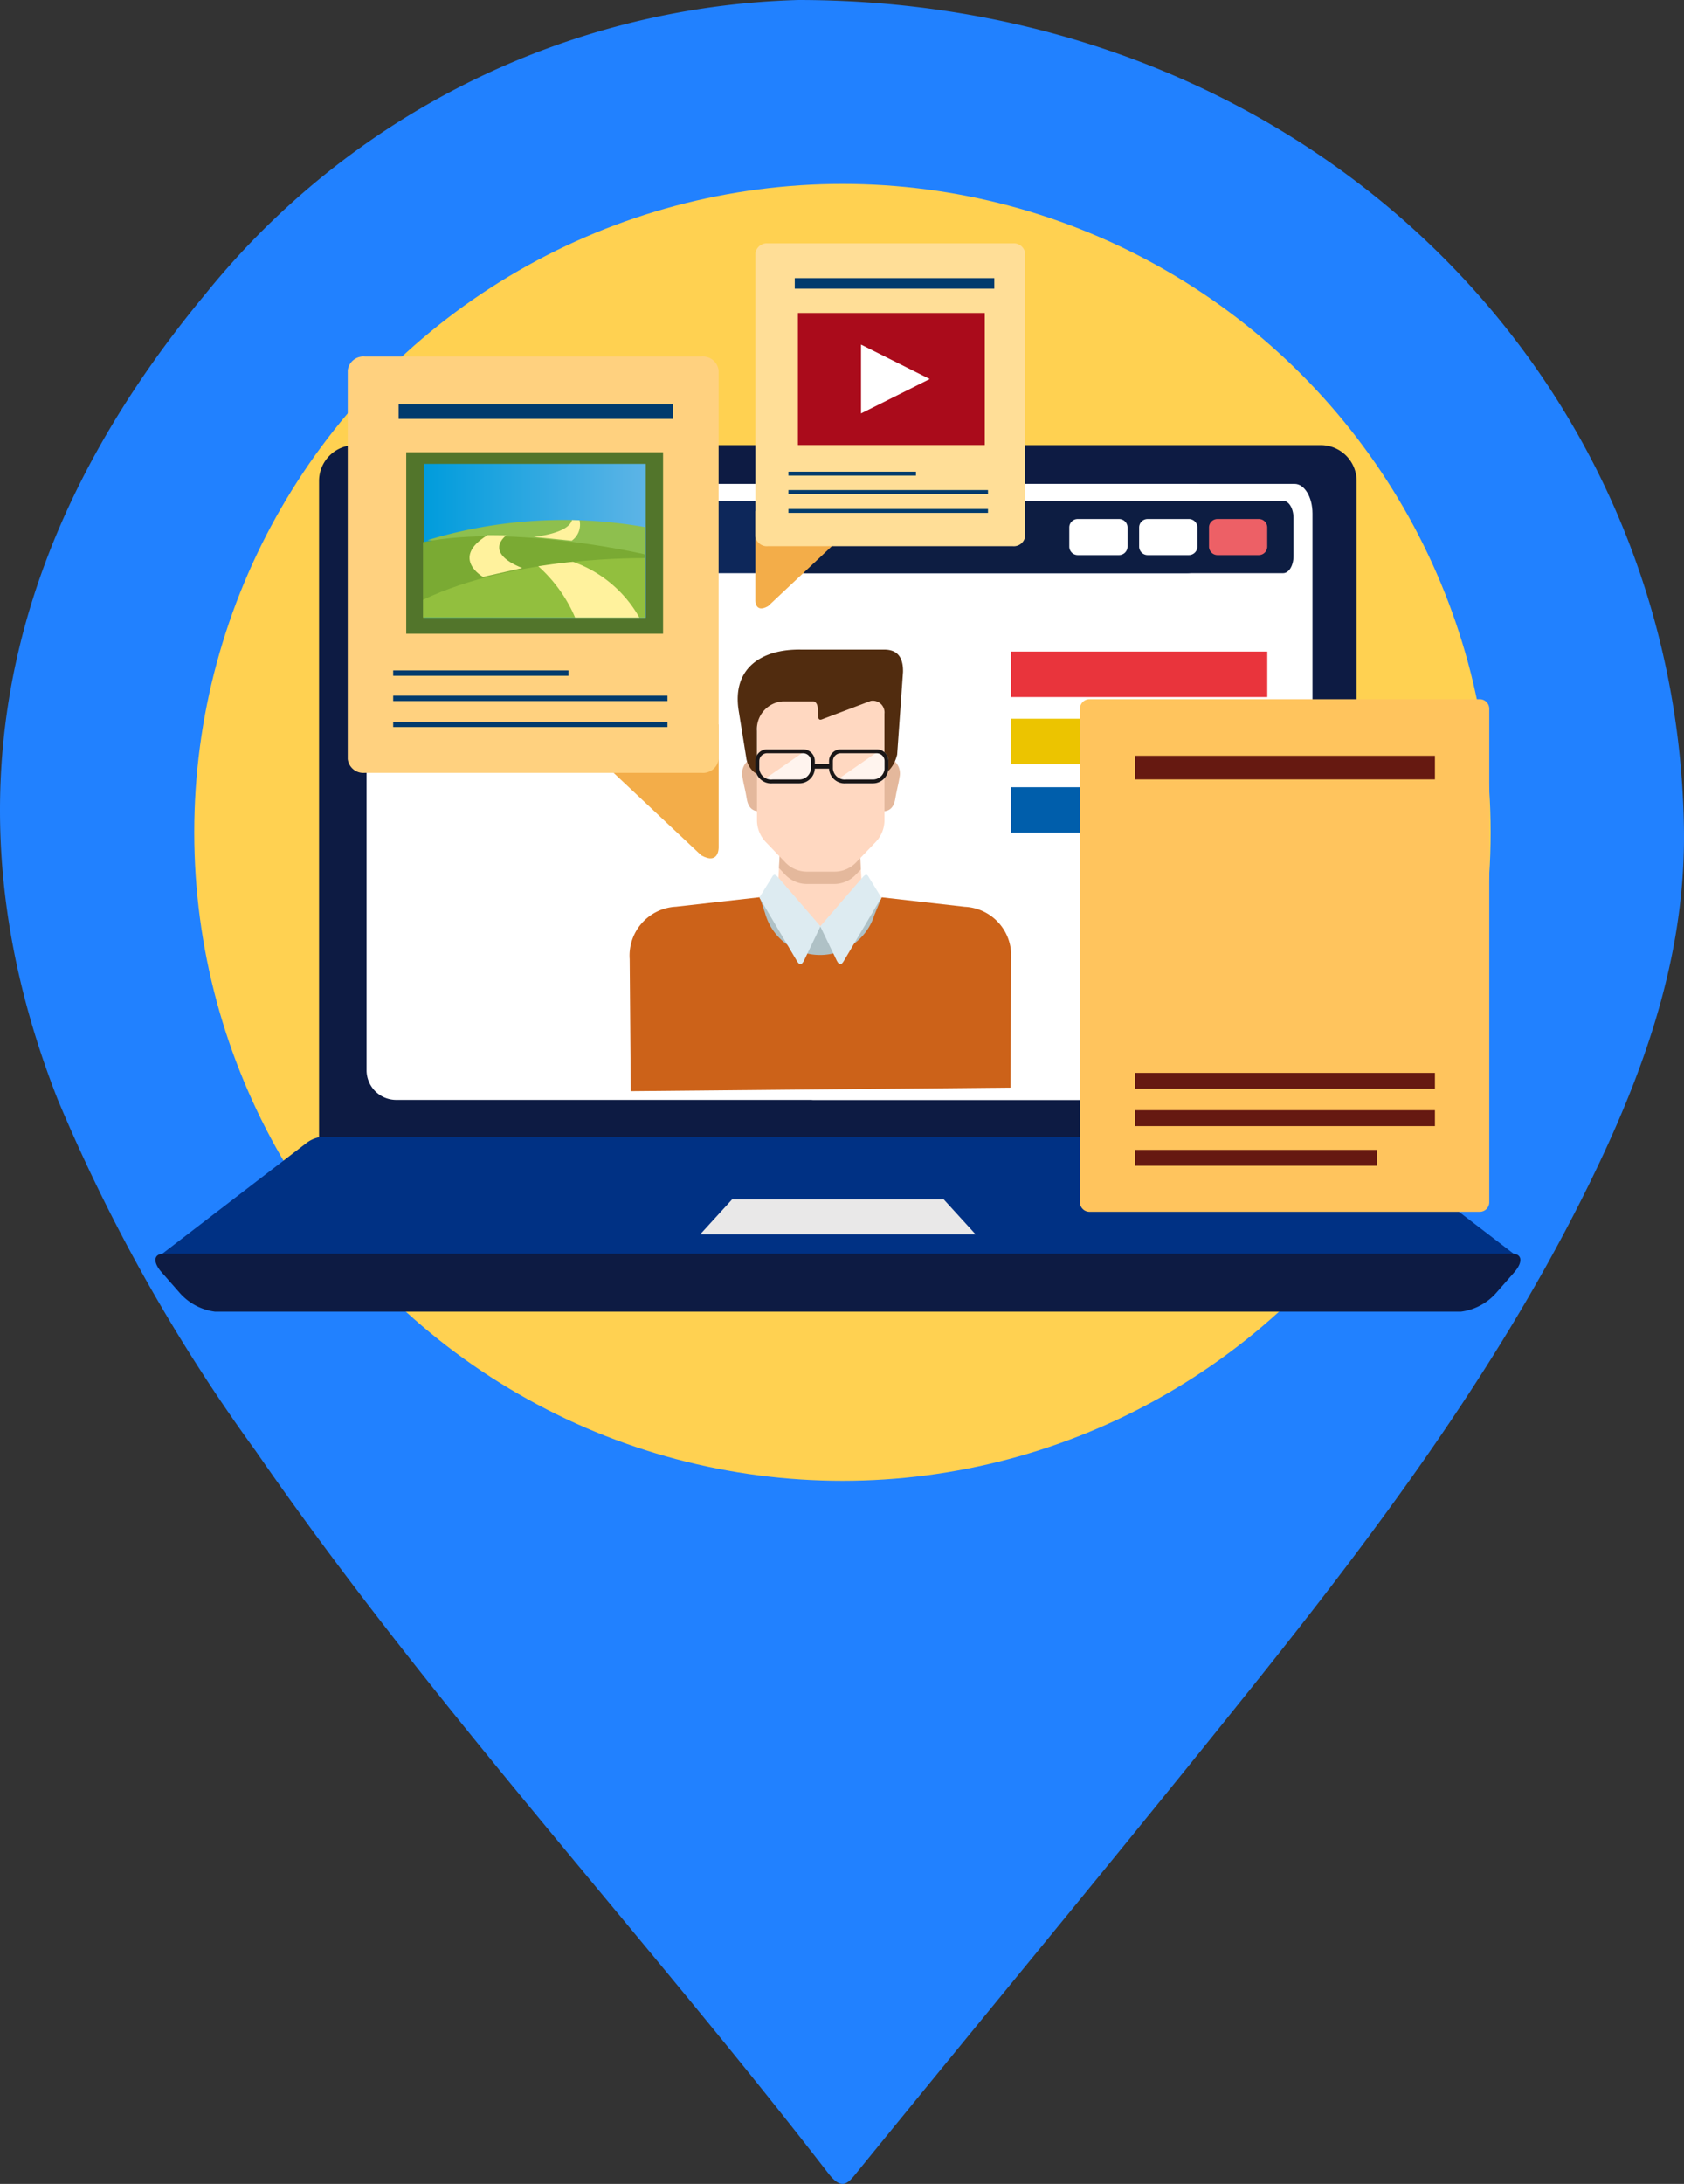
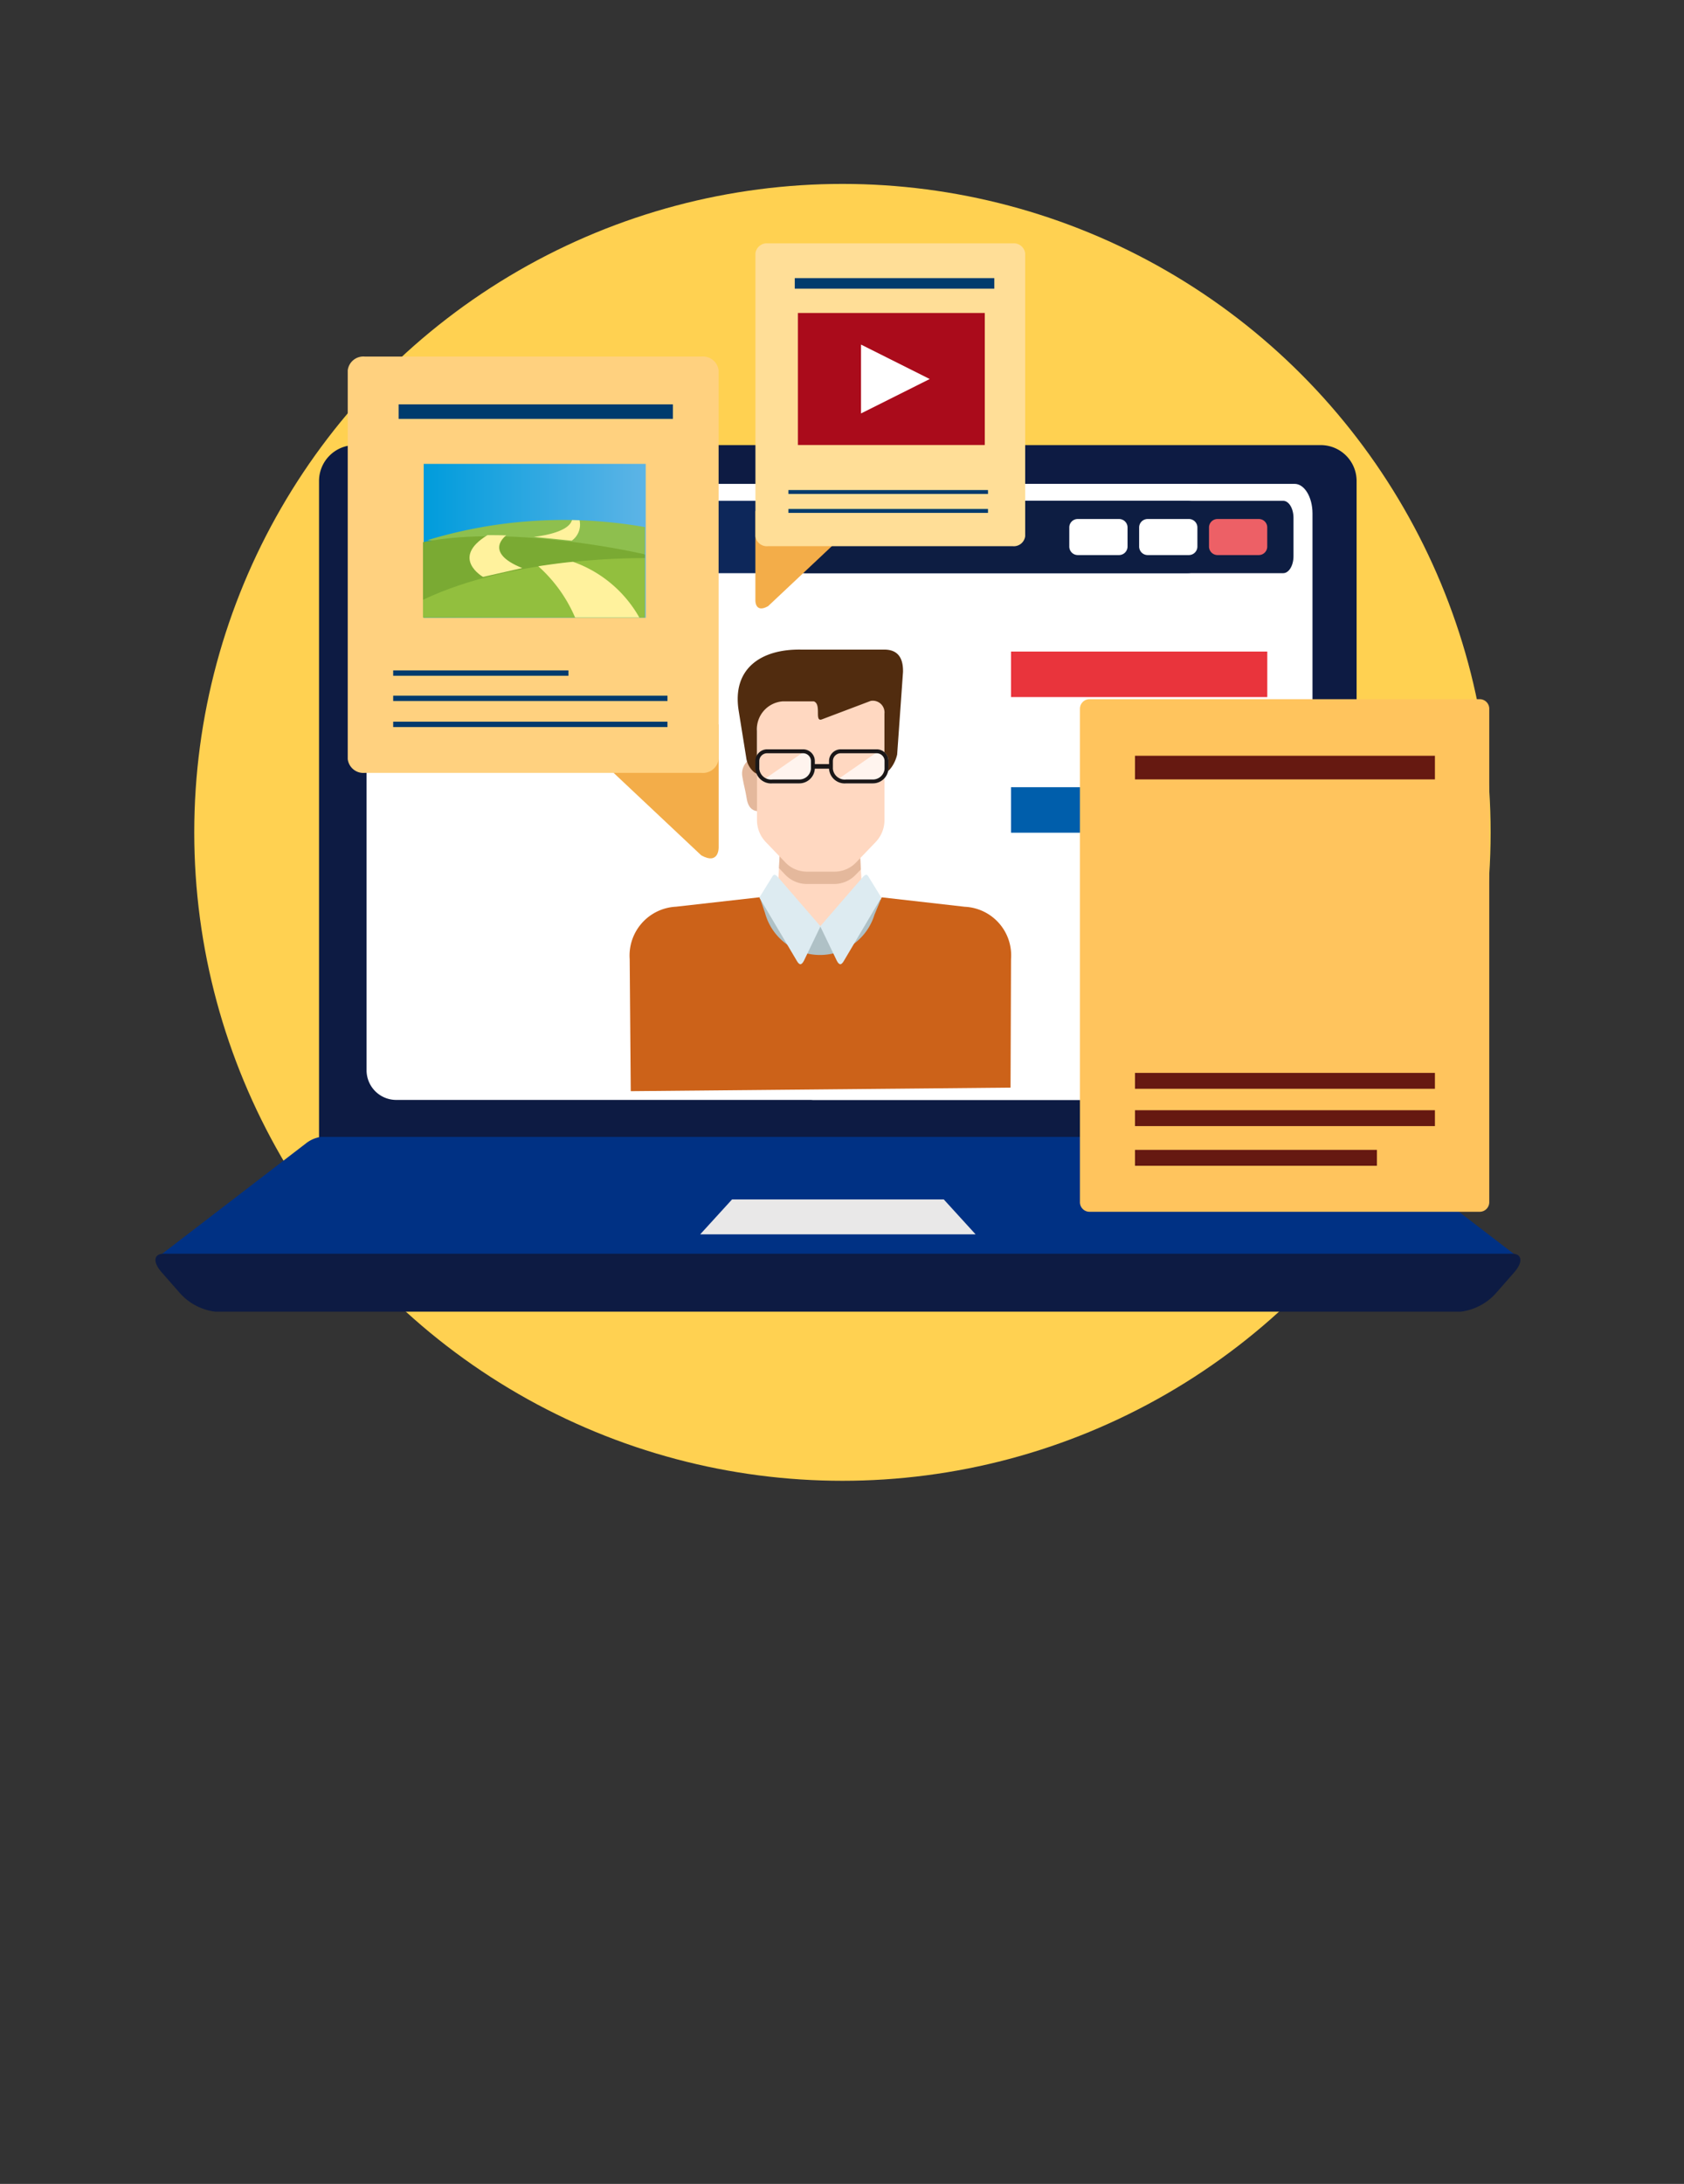
<svg xmlns="http://www.w3.org/2000/svg" id="home-portfolio" width="75.561" height="97.953" viewBox="0 0 75.561 97.953">
  <rect x="0" y="0" width="75.561" height="97.953" fill="#333333" stroke="none" />
  <defs>
    <linearGradient id="linear-gradient" y1="0.5" x2="1" y2="0.5" gradientUnits="objectBoundingBox">
      <stop offset="0" stop-color="#009cdc" />
      <stop offset="1" stop-color="#5db4e6" />
    </linearGradient>
  </defs>
  <g id="Group_340" data-name="Group 340" transform="translate(0 0)">
    <g id="Group_326" data-name="Group 326">
-       <path id="blue-bg" d="M666.659-479.824c22.572.021,39.347,16.5,39.724,37.054.1,5.391-1.537,10.335-3.8,15.115-4.076,8.609-9.725,16.193-15.642,23.579-5.8,7.246-11.732,14.392-17.59,21.595-.457.563-.714.97-1.364.129-8.427-10.9-17.831-21.027-25.683-32.386a78.351,78.351,0,0,1-8.892-15.781c-5.253-13.393-2.236-25.442,6.638-36.126A35.44,35.44,0,0,1,666.659-479.824Z" transform="translate(-630.826 479.824)" fill="#2181ff" />
-     </g>
+       </g>
    <circle id="Ellipse_15" data-name="Ellipse 15" cx="29.084" cy="29.084" r="29.084" transform="translate(8.716 8.249)" fill="#ffd151" />
  </g>
  <g id="Group_256" data-name="Group 256" transform="translate(6.973 10.915)">
    <g id="Group_254" data-name="Group 254" transform="translate(0 0)">
      <g id="Laptop" transform="translate(0 9.049)">
        <path id="Path_207" data-name="Path 207" d="M5810.965,3489.565h43.346a1.61,1.61,0,0,1,1.6,1.606v29.611h-46.556v-29.611a1.61,1.61,0,0,1,1.605-1.606Z" transform="translate(-5802.013 -3489.565)" fill="#0d1b43" fill-rule="evenodd" />
        <path id="Path_208" data-name="Path 208" d="M5704.816,3938.774h60.977c.166,0,.137-.125-.068-.286l-6.553-5.027a1.384,1.384,0,0,0-.674-.292h-46.385a1.4,1.4,0,0,0-.679.292l-6.547,5.027c-.206.16-.24.286-.069.286Z" transform="translate(-5704.68 -3902.141)" fill="#003184" fill-rule="evenodd" />
        <path id="Path_209" data-name="Path 209" d="M5704.7,4008.072h60.5c.458,0,.5.377.1.834l-.817.931a2.536,2.536,0,0,1-1.571.834h-55.916a2.538,2.538,0,0,1-1.571-.834l-.817-.931c-.405-.457-.366-.834.1-.834Z" transform="translate(-5704.328 -3971.805)" fill="#0d1b43" fill-rule="evenodd" />
        <path id="Path_210" data-name="Path 210" d="M6055.256,3973.274h9.5l1.428,1.566h-12.357Z" transform="translate(-6029.382 -3939.441)" fill="#e9e8e8" fill-rule="evenodd" />
        <g id="Interface" transform="translate(9.476 1.739)">
          <path id="Path_211" data-name="Path 211" d="M5841.132,3514.429h35.81a1.327,1.327,0,0,1,1.325,1.325v24.981a1.33,1.33,0,0,1-1.325,1.325h-35.81a1.33,1.33,0,0,1-1.326-1.325v-24.981a1.328,1.328,0,0,1,1.326-1.325Z" transform="translate(-5839.807 -3514.429)" fill="#fff" fill-rule="evenodd" />
          <path id="Path_212" data-name="Path 212" d="M6115.541,3514.429h21.611c.44,0,.8.595.8,1.325v24.981c0,.726-.359,1.325-.8,1.325h-21.611c-.44,0-.8-.6-.8-1.325v-24.981c0-.73.36-1.325.8-1.325Z" transform="translate(-6095.51 -3514.429)" fill="#fff" fill-rule="evenodd" />
          <path id="Path_213" data-name="Path 213" d="M5853.062,3525.284h35.195a.764.764,0,0,1,.759.763v1.723a.76.76,0,0,1-.759.76h-35.195a.76.76,0,0,1-.759-.76v-1.723a.764.764,0,0,1,.759-.763Z" transform="translate(-5851.429 -3524.525)" fill="#0d275a" fill-rule="evenodd" />
          <path id="Path_214" data-name="Path 214" d="M6115.2,3525.284h21.435c.255,0,.462.345.462.763v1.723c0,.419-.207.76-.462.76H6115.2c-.255,0-.462-.341-.462-.76v-1.723c0-.418.208-.763.462-.763Z" transform="translate(-6095.507 -3524.525)" fill="#0d1d42" fill-rule="evenodd" />
          <path id="Path_215" data-name="Path 215" d="M6380.611,3536.957h1.854a.376.376,0,0,1,.377.377v.858a.38.38,0,0,1-.377.382h-1.854a.383.383,0,0,1-.382-.382v-.858a.38.38,0,0,1,.382-.377Z" transform="translate(-6342.43 -3535.381)" fill="#ed6066" fill-rule="evenodd" />
          <path id="Path_216" data-name="Path 216" d="M6335.788,3536.957h1.854a.38.38,0,0,1,.382.377v.858a.383.383,0,0,1-.382.382h-1.854a.383.383,0,0,1-.378-.382v-.858a.38.38,0,0,1,.378-.377Z" transform="translate(-6300.746 -3535.381)" fill="#fff" fill-rule="evenodd" />
          <path id="Path_217" data-name="Path 217" d="M6290.969,3536.957h1.854a.38.38,0,0,1,.382.377v.858a.384.384,0,0,1-.382.382h-1.854a.38.38,0,0,1-.378-.382v-.858a.376.376,0,0,1,.378-.377Z" transform="translate(-6259.061 -3535.381)" fill="#fff" fill-rule="evenodd" />
        </g>
      </g>
      <g id="Group_252" data-name="Group 252" transform="translate(21.28 18.222)">
        <path id="Path_218" data-name="Path 218" d="M6013.236,3757.037l.068-.594a.185.185,0,0,1,.188-.164.172.172,0,0,1,.168.171v.587h10.528v-.581a.167.167,0,0,1,.173-.166.2.2,0,0,1,.191.178l.065.569h2.727l-.23-5.627a2.519,2.519,0,0,0-2.035-1.946l-3.719-.554a.762.762,0,0,1-.589-.743l-.082-1.628h-3.574l-.083,1.7a.7.7,0,0,1-.593.659l-3.672.569a2.517,2.517,0,0,0-2.035,1.946l-.23,5.627Z" transform="translate(-6010.368 -3737.739)" fill="#ffd8c1" />
        <path id="Path_219" data-name="Path 219" d="M6107.8,3747.829l.221-.229-.053-1.061H6104.4l-.049,1,.283.3a1.347,1.347,0,0,0,.968.412h1.236A1.345,1.345,0,0,0,6107.8,3747.829Z" transform="translate(-6097.65 -3737.739)" fill="#e4b89c" />
-         <path id="Path_220" data-name="Path 220" d="M6168.446,3689.451l.209.013a.755.755,0,0,1,.574.862c-.071.435-.106.472-.2,1.012-.125.763-.75.515-.75.515Z" transform="translate(-6157.112 -3684.644)" fill="#e4b89c" />
        <path id="Path_221" data-name="Path 221" d="M6081.457,3689.451l-.209.013a.756.756,0,0,0-.574.862c.072.435.107.472.2,1.012.126.763.75.515.75.515Z" transform="translate(-6075.62 -3684.644)" fill="#e4b89c" />
        <path id="Path_222" data-name="Path 222" d="M6093.09,3652.53h0l-2.845.012v5.415a1.421,1.421,0,0,0,.4.984l.874.911a1.342,1.342,0,0,0,.967.412h1.237a1.347,1.347,0,0,0,.968-.412l.874-.911a1.42,1.42,0,0,0,.4-.983v-5.416Z" transform="translate(-6084.532 -3650.305)" fill="#ffd8c1" />
        <path id="Path_223" data-name="Path 223" d="M6078.694,3626.255v-1.889a1.251,1.251,0,0,1,1.167-1.327h1.385c.367.135.005.947.37.806l2.184-.826a.525.525,0,0,1,.616.571v2.641c0,.109.424-.183.57-.805l.263-3.708c.009-.5-.137-1-.84-1h-3.735c-1.769-.031-3.1.832-2.8,2.733l.339,2.108C6078.27,3626.049,6078.694,3626.351,6078.694,3626.255Z" transform="translate(-6072.984 -3620.719)" fill="#512c0f" />
        <path id="Path_224" data-name="Path 224" d="M6089.066,3777.845l-.866-.129a.648.648,0,0,1-.366-.2l-2.076,1.447-2.186-1.378a.69.69,0,0,1-.294.121l-.909.141,1.687,4.1,3.676-.02Z" transform="translate(-6077.207 -3766.545)" fill="#afc1c6" />
        <path id="Path_225" data-name="Path 225" d="M6025.655,3788.083l.022-5.765a2.183,2.183,0,0,0-2.073-2.346l-3.732-.424-.324.785a2.557,2.557,0,0,1-4.911-.088l-.237-.7-3.76.424a2.193,2.193,0,0,0-2.074,2.346l.048,5.928Z" transform="translate(-6008.565 -3768.438)" fill="#cc6219" />
        <g id="Group_251" data-name="Group 251" transform="translate(5.82 10.103)">
          <path id="Path_226" data-name="Path 226" d="M6092.645,3765.3c-.151-.174-.221-.22-.326-.011l-.546.883,1.685,2.847c.116.2.209.186.314-.012l.743-1.545Z" transform="translate(-6091.773 -3765.155)" fill="#ddebf1" />
          <path id="Path_227" data-name="Path 227" d="M6132.683,3765.3c.151-.174.221-.22.325-.011l.546.883-1.685,2.847c-.116.2-.209.186-.313-.012l-.744-1.545Z" transform="translate(-6128.081 -3765.155)" fill="#ddebf1" />
        </g>
      </g>
      <g id="Group_253" data-name="Group 253" transform="translate(26.922 22.695)">
        <path id="Path_228" data-name="Path 228" d="M6095.7,3685.04l-1.983,1.376a.835.835,0,0,0,.452.123h1.188a.7.7,0,0,0,.714-.652v-.347A.526.526,0,0,0,6095.7,3685.04Z" transform="translate(-6093.403 -3685.013)" fill="#fff" opacity="0.73" />
        <path id="Path_229" data-name="Path 229" d="M6091.181,3686.184h-1.188a.706.706,0,0,1-.766-.653v-.347a.527.527,0,0,1,.527-.527h1.614a.527.527,0,0,1,.526.527v.347A.7.7,0,0,1,6091.181,3686.184Zm-1.427-1.351a.352.352,0,0,0-.353.352v.347a.535.535,0,0,0,.592.478h1.188a.524.524,0,0,0,.538-.478v-.347a.352.352,0,0,0-.352-.352Z" transform="translate(-6089.227 -3684.658)" fill="#1a1718" />
        <path id="Path_230" data-name="Path 230" d="M6142.929,3685.04l-1.983,1.376a.835.835,0,0,0,.452.123h1.188a.7.7,0,0,0,.714-.652v-.347A.526.526,0,0,0,6142.929,3685.04Z" transform="translate(-6137.328 -3685.013)" fill="#fff" opacity="0.73" />
        <path id="Path_231" data-name="Path 231" d="M6138.415,3686.184h-1.188a.705.705,0,0,1-.766-.653v-.347a.527.527,0,0,1,.526-.527h1.614a.527.527,0,0,1,.526.527v.347A.7.7,0,0,1,6138.415,3686.184Zm-1.428-1.351a.353.353,0,0,0-.353.352v.347a.535.535,0,0,0,.592.478h1.188a.525.525,0,0,0,.539-.478v-.347a.353.353,0,0,0-.353-.352Z" transform="translate(-6133.157 -3684.658)" fill="#1a1718" />
        <rect id="Rectangle_106" data-name="Rectangle 106" width="0.785" height="0.206" transform="translate(2.595 0.661)" fill="#1a1718" />
      </g>
      <path id="Path_232" data-name="Path 232" d="M6039.692,3531.728v4.017s-.016.584.568.257l3.153-2.966Z" transform="translate(-6012.771 -3519.727)" fill="#f3ad49" />
      <path id="Path_233" data-name="Path 233" d="M6051.828,3275.069a.515.515,0,0,1-.561.449h-10.982a.514.514,0,0,1-.561-.449v-12.684a.514.514,0,0,1,.561-.45h10.982a.514.514,0,0,1,.561.45Z" transform="translate(-6012.801 -3261.935)" fill="#ffde97" />
      <rect id="Rectangle_107" data-name="Rectangle 107" width="8.954" height="0.474" transform="translate(28.688 1.559)" fill="#003b6d" />
-       <rect id="Rectangle_108" data-name="Rectangle 108" width="5.722" height="0.175" transform="translate(28.404 10.241)" fill="#003b6d" />
      <rect id="Rectangle_109" data-name="Rectangle 109" width="8.954" height="0.175" transform="translate(28.404 11.065)" fill="#003b6d" />
      <rect id="Rectangle_110" data-name="Rectangle 110" width="8.954" height="0.175" transform="translate(28.404 11.914)" fill="#003b6d" />
      <rect id="Rectangle_111" data-name="Rectangle 111" width="8.385" height="5.922" transform="translate(28.829 3.123)" fill="#aa0b1b" />
      <path id="Path_234" data-name="Path 234" d="M6146.229,3363.978v3.089l3.083-1.544Z" transform="translate(-6114.568 -3359.438)" fill="#fff" />
      <path id="Path_235" data-name="Path 235" d="M5927.772,3644.21v5.521s.021.8-.781.354l-4.334-4.077Z" transform="translate(-5902.499 -3622.636)" fill="#f3ad49" />
      <path id="Path_236" data-name="Path 236" d="M5715.723,3342.236a.707.707,0,0,1-.771.618h-15.1a.706.706,0,0,1-.77-.618V3324.8a.706.706,0,0,1,.77-.618h15.1a.707.707,0,0,1,.771.618Z" transform="translate(-5690.452 -3319.104)" fill="#ffd17f" />
      <rect id="Rectangle_112" data-name="Rectangle 112" width="12.307" height="0.651" transform="translate(10.913 7.222)" fill="#003b6d" />
      <rect id="Rectangle_113" data-name="Rectangle 113" width="7.864" height="0.24" transform="translate(10.669 19.154)" fill="#003b6d" />
      <rect id="Rectangle_114" data-name="Rectangle 114" width="12.307" height="0.24" transform="translate(10.669 20.288)" fill="#003b6d" />
      <rect id="Rectangle_115" data-name="Rectangle 115" width="12.307" height="0.241" transform="translate(10.669 21.454)" fill="#003b6d" />
-       <rect id="Rectangle_116" data-name="Rectangle 116" width="11.525" height="8.139" transform="translate(11.254 9.371)" fill="#52752b" />
      <rect id="Rectangle_117" data-name="Rectangle 117" width="9.963" height="6.902" transform="translate(12.038 9.891)" fill="url(#linear-gradient)" />
      <path id="Path_237" data-name="Path 237" d="M5778.136,3467.822v-1.173a21.016,21.016,0,0,0-9.759.586l9.679.753Z" transform="translate(-5756.171 -3453.922)" fill="#8ebf4e" />
      <path id="Path_238" data-name="Path 238" d="M5860.895,3467.167s1.549-.135,1.717-.753l.338.009a.876.876,0,0,1-.35.916Z" transform="translate(-5843.92 -3454.004)" fill="#fff29d" />
      <path id="Path_239" data-name="Path 239" d="M5774.448,3481.509v-.169s-5.872-1.376-9.961-.548v2.585Z" transform="translate(-5752.481 -3467.39)" fill="#7aaa33" />
      <path id="Path_240" data-name="Path 240" d="M5805.63,3481.425s-1.487-.846.2-1.874c0,0,.589,0,.843.011,0,0-1.067.751.717,1.465Z" transform="translate(-5790.93 -3466.464)" fill="#fff29d" />
      <path id="Path_241" data-name="Path 241" d="M5774.448,3499.551s-5.788-.126-9.961,1.868v.8h9.961Z" transform="translate(-5752.481 -3485.431)" fill="#92bf3e" />
      <path id="Path_242" data-name="Path 242" d="M5866.54,3505.3a6.505,6.505,0,0,0-1.651-2.3s.931-.145,1.557-.2a5.53,5.53,0,0,1,2.976,2.5Z" transform="translate(-5847.708 -3488.517)" fill="#fff29d" />
      <rect id="Rectangle_118" data-name="Rectangle 118" width="11.498" height="2.041" transform="translate(38.392 18.309)" fill="#e9343c" />
      <rect id="Rectangle_119" data-name="Rectangle 119" width="11.498" height="2.041" transform="translate(38.392 24.393)" fill="#005eab" />
-       <rect id="Rectangle_120" data-name="Rectangle 120" width="11.498" height="2.041" transform="translate(38.392 21.322)" fill="#ecc400" />
    </g>
    <g id="Group_255" data-name="Group 255" transform="translate(41.483 20.446)">
      <path id="Path_243" data-name="Path 243" d="M6465.8,3550.036a.429.429,0,0,1-.422.436h-17.523a.429.429,0,0,1-.421-.436v-22.118a.429.429,0,0,1,.421-.437h17.523a.429.429,0,0,1,.422.437Z" transform="translate(-6447.433 -3527.482)" fill="#ffc45d" />
      <rect id="Rectangle_121" data-name="Rectangle 121" width="13.458" height="1.06" transform="translate(2.471 2.537)" fill="#661911" />
      <rect id="Rectangle_122" data-name="Rectangle 122" width="13.458" height="0.712" transform="translate(2.471 16.761)" fill="#661911" />
      <rect id="Rectangle_123" data-name="Rectangle 123" width="13.458" height="0.712" transform="translate(2.471 18.435)" fill="#661911" />
      <rect id="Rectangle_124" data-name="Rectangle 124" width="10.856" height="0.712" transform="translate(2.471 20.214)" fill="#661911" />
    </g>
  </g>
</svg>